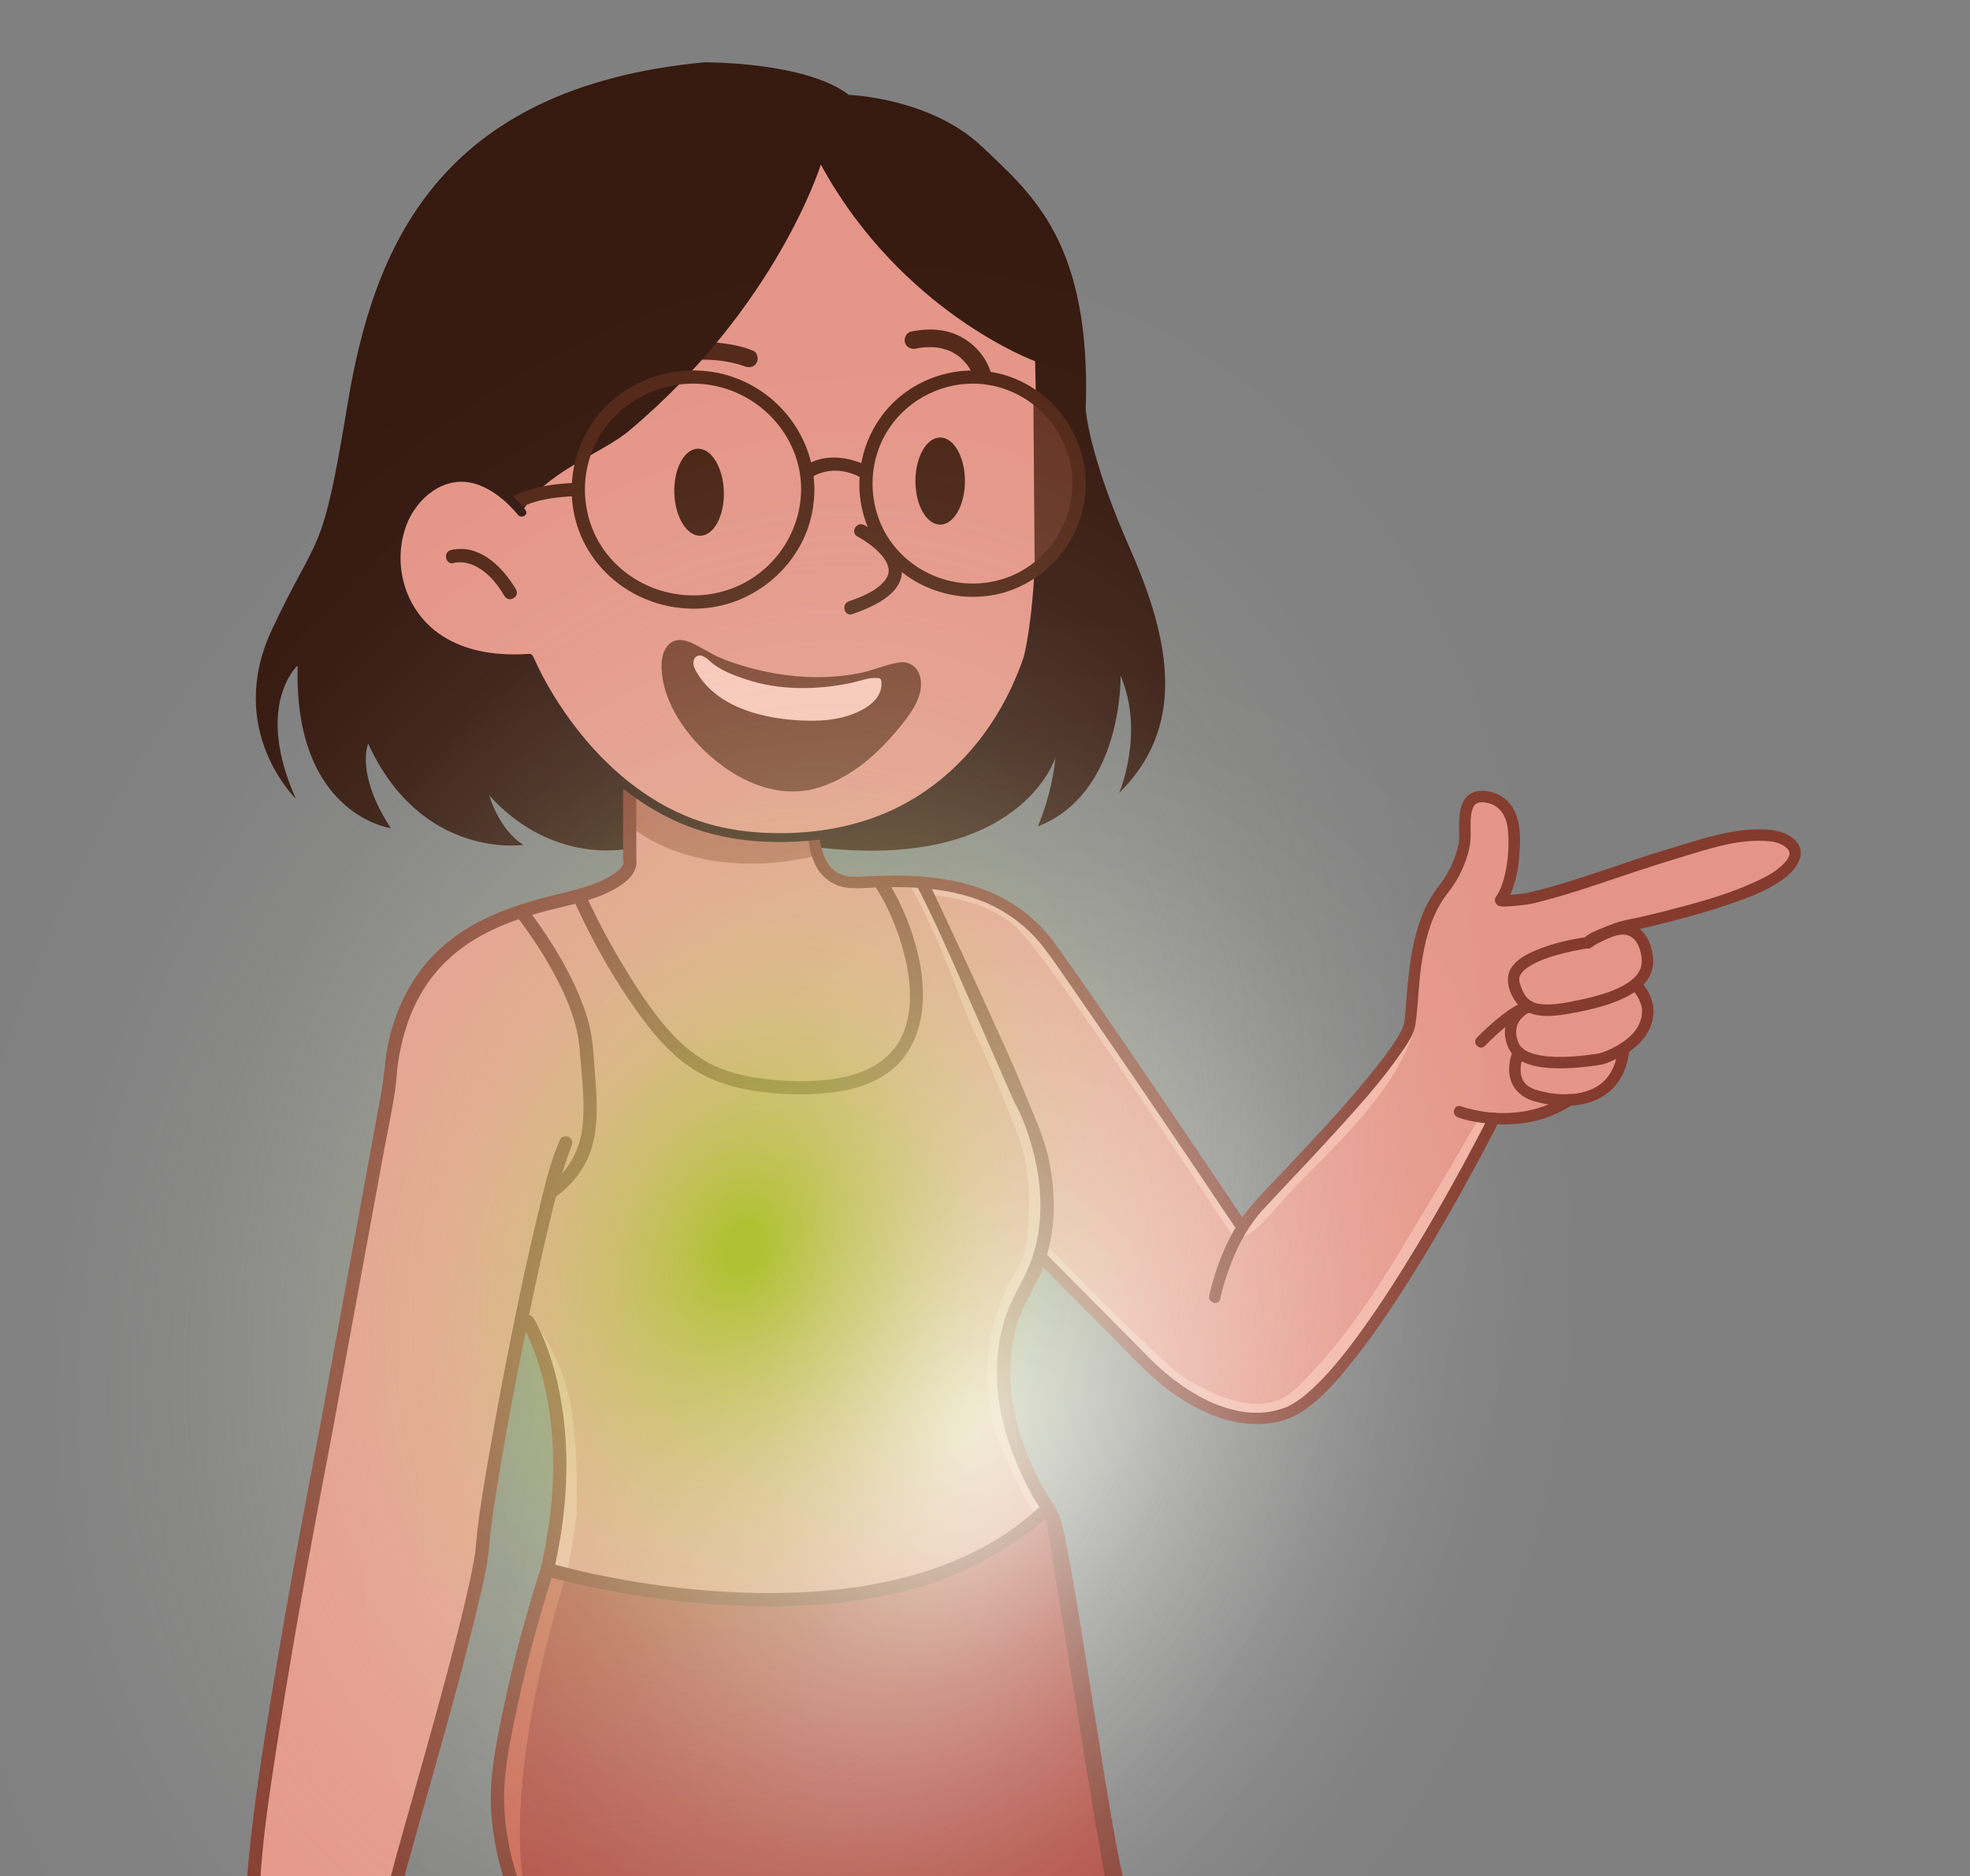
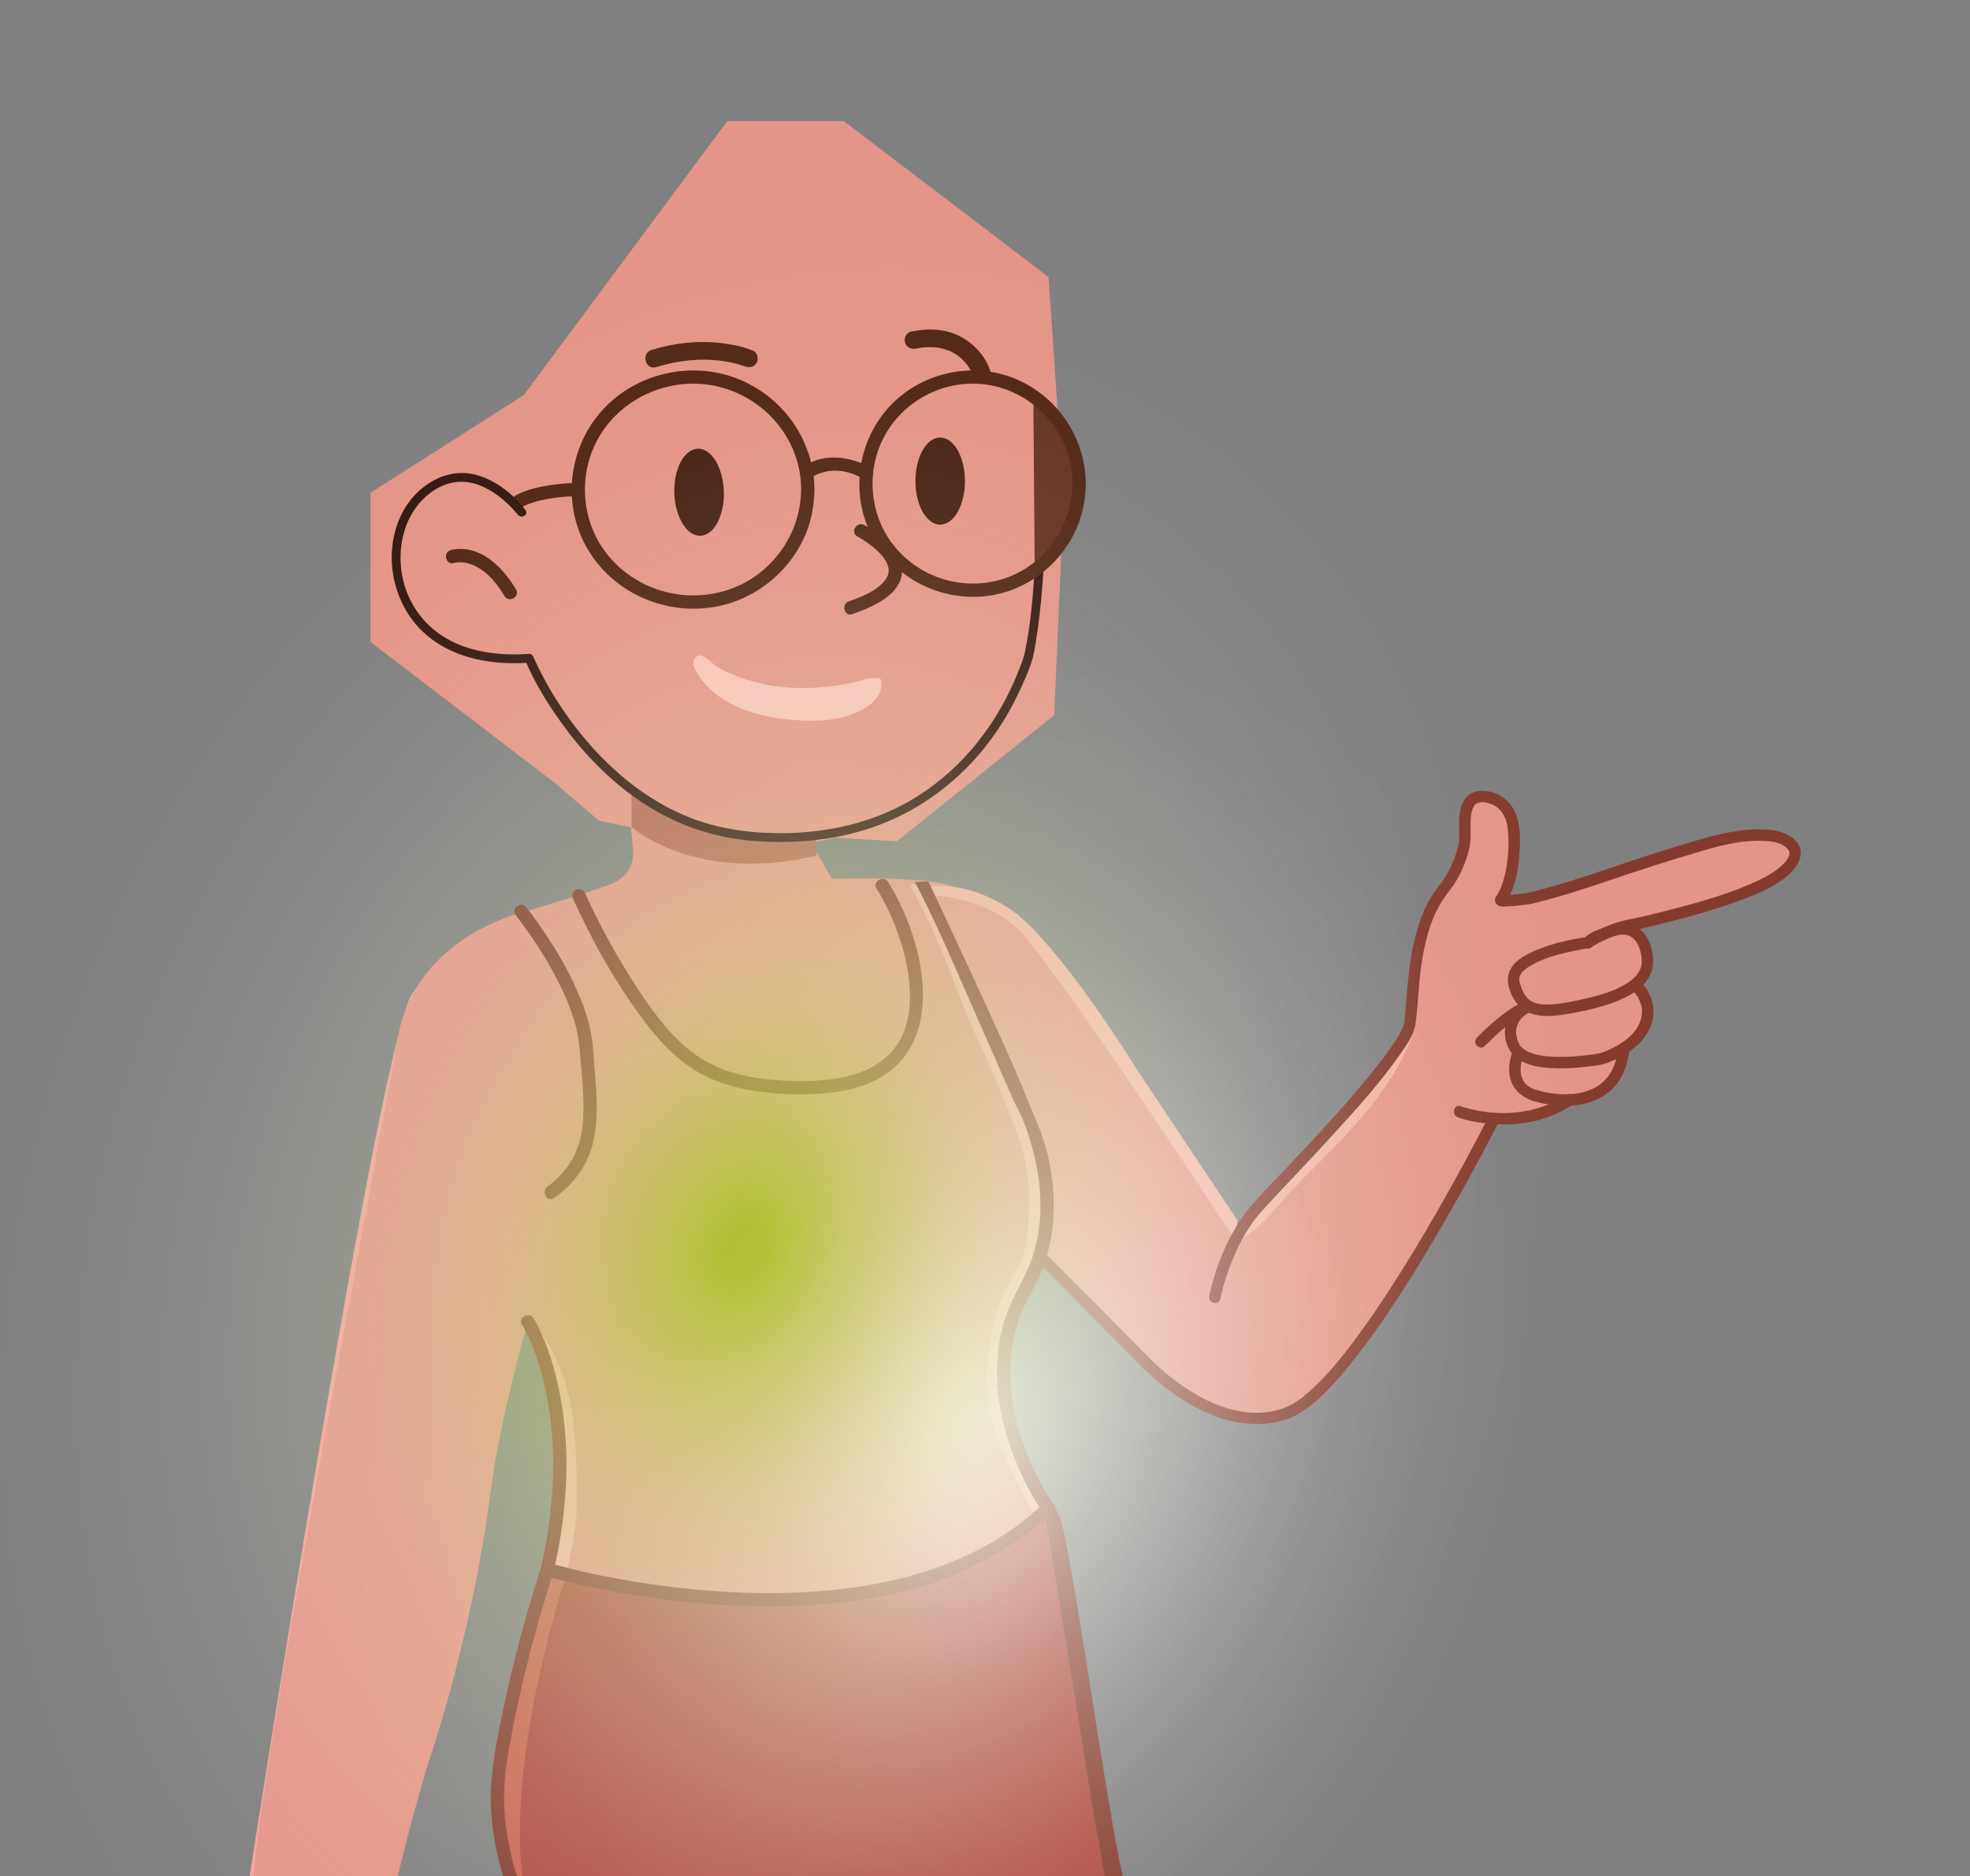
<svg xmlns="http://www.w3.org/2000/svg" id="Capa_2" data-name="Capa 2" viewBox="0 0 695.42 662.42">
  <rect x="0" y="0" width="695.42" height="662.42" fill="#808080" stroke="none" />
  <defs>
    <style>
      .cls-1 {
        fill: none;
      }

      .cls-2 {
        fill: #522717;
      }

      .cls-3 {
        fill: #472213;
      }

      .cls-4 {
        fill: #c8614d;
      }

      .cls-5 {
        fill: #f5b4a6;
      }

      .cls-6 {
        fill: #351911;
      }

      .cls-7 {
        fill: #f2a399;
      }

      .cls-8 {
        fill: #36190f;
      }

      .cls-9 {
        fill: #f9c4b9;
      }

      .cls-10 {
        fill: #ae483d;
      }

      .cls-11 {
        fill: #b76856;
      }

      .cls-12 {
        fill: #f2b2a3;
      }

      .cls-13 {
        fill: #e49587;
      }

      .cls-14 {
        fill: url(#Degradado_sin_nombre_16);
      }

      .cls-15 {
        fill: url(#Degradado_sin_nombre_17);
      }

      .cls-16 {
        fill: #653323;
      }

      .cls-17 {
        fill: #783e2c;
      }

      .cls-18 {
        clip-path: url(#clippath);
      }

      .cls-19 {
        fill: #843b2d;
      }
    </style>
    <clipPath id="clippath">
      <rect class="cls-1" width="695.42" height="662.42" />
    </clipPath>
    <radialGradient id="Degradado_sin_nombre_17" data-name="Degradado sin nombre 17" cx="637.17" cy="-1224.94" fx="637.17" fy="-1224.94" r="274.55" gradientTransform="translate(-1234.92 -114.9) rotate(90) scale(.97 1.29)" gradientUnits="userSpaceOnUse">
      <stop offset=".02" stop-color="#fff" stop-opacity=".8" />
      <stop offset=".08" stop-color="#fff" stop-opacity=".68" />
      <stop offset=".18" stop-color="#fff" stop-opacity=".5" />
      <stop offset=".27" stop-color="#fff" stop-opacity=".35" />
      <stop offset=".38" stop-color="#fff" stop-opacity=".22" />
      <stop offset=".48" stop-color="#fff" stop-opacity=".12" />
      <stop offset=".59" stop-color="#fff" stop-opacity=".05" />
      <stop offset=".71" stop-color="#fff" stop-opacity=".01" />
      <stop offset=".84" stop-color="#fff" stop-opacity="0" />
    </radialGradient>
    <radialGradient id="Degradado_sin_nombre_16" data-name="Degradado sin nombre 16" cx="-473.37" cy="-426.7" fx="-473.37" fy="-426.7" r="274.55" gradientTransform="translate(-434.77 1022.67) rotate(90) scale(1.23 1.63)" gradientUnits="userSpaceOnUse">
      <stop offset=".02" stop-color="#a2c617" stop-opacity=".8" />
      <stop offset=".1" stop-color="#b4d144" stop-opacity=".64" />
      <stop offset=".21" stop-color="#cbdf7d" stop-opacity=".45" />
      <stop offset=".32" stop-color="#ddeaac" stop-opacity=".28" />
      <stop offset=".44" stop-color="#ecf3d0" stop-opacity=".16" />
      <stop offset=".56" stop-color="#f6faea" stop-opacity=".07" />
      <stop offset=".69" stop-color="#fdfdfa" stop-opacity=".02" />
      <stop offset=".84" stop-color="#fff" stop-opacity="0" />
    </radialGradient>
  </defs>
  <g id="Capa_10" data-name="Capa 10">
    <g class="cls-18">
      <g>
        <g>
          <path class="cls-7" d="M186.9,230.51s2.47-1.51,5.83,2.52c6.18,7.43,33.4,68.83,101.59,54.59,64.26-13.43,68.67-72.75,68.55-87.95-.1-12.93-.47-77.58-.47-77.58l5.5,4.16v87.98l-4.07,39.46-48.36,39.66-28.26,1.39-25.85-.22-25.31-7.89-19.94-13.86-19.37-22.73-9.85-19.53Z" />
          <path class="cls-7" d="M208.18,315.94s-2.87,8.36-30.41,17.43c-27.53,9.07-33.28,56.35-35.19,69.96-1.86,13.2-41.15,215.17-46.94,261.28-.3,2.41-1.78,4.49-3.95,5.59-10.66,5.37-41.48,21.15-50.54,30.65,0,0-4.23-8.65,46.53-35.71,0,0,46.66-301.12,58.15-314.81,11.49-13.69,10.4-20.69,62.35-34.37Z" />
          <g>
            <polygon class="cls-13" points="316.57 297.03 372.12 252.5 375.47 176.56 370.15 97.82 297.9 42.77 256.72 42.77 184.9 139.49 130.79 173.97 130.79 226.64 195.91 276.44 211.4 289.69 239.49 295.69 275.08 300.34 294.71 295.69 316.57 297.03" />
            <path class="cls-13" d="M364.84,394.39c6.33,21.6,4.84,46.53-7.73,71.66-13.89,27.77,12.88,66.4,12.88,66.4l-18.71,28.41-80.36,13.41h-70.39l-7.34-20.11c12.29-66.06-6.85-87.56-6.86-87.57-5.62,20.13-10.81,41.95-13.25,60.79-6.7,51.74-22.11,95.74-22.11,95.74,0,0-15.8,52.43-14.36,65.12,1.44,12.69-4.07,16.04-24.74,32.32-20.67,16.28-23.6-.1-23.6-.1-4.21,7.71-12.24,14.31-16.62,16.33-2.92,1.35-5.92-1.7-8.48-1.39-3.48.42-6.28,2.2-8.6.96-3.16-1.7-4.35-6.38-4.35-6.38-15.32,4.79-7.64-15.17-7.64-15.17-4.24,1.92-5.18-6.14-5.18-6.14.16-17.4,52.03-43.41,52.03-43.41,1.44-36.87,44.53-260.96,50.88-298.31,6.35-37.35,46.01-45.33,46.01-45.33,0,0,19.47-5.91,28.81-9.26,9.34-3.35,8.38-12.01,8.38-12.01l-1.23-12.73,17.19,8.08,47.79,3.68,6.46,10.9c41.9-.96,43.15,3.42,43.15,3.42l22.35,9.04,15.15,16.62,13.93,20.02,47.46,69.93,1.96,5.39,14.28-17.19,29.06-31.89,16.25-22.93,1.97-18.66,4.44-19.75,9.37-15.67,4.16-11.36,1.97-14.87,10.85.78,5.22,11.03-1.35,11.01-4.18,12.55,6.18.25,37.86-11.34,26.47-8.25,13.25-2.93,15.77.67,4.35,4.97-2.04,5-8.44,5.69-26.32,9.48-24.22,6.67,7.19,2.86,2.39,9.34-3.23,8.02,3.71,7.84-3.05,10-7.36,5.75-5.27,12.81-16.88,4.91-16.96,5.38-7.22,1.44-23.38,43.47-30.33,44.01-15.01,13.67-16.76,3.2-17.39-5.58-20.64-16.08-13.28-13.38-22.05-23.07,1.86-29.85-4.15-18.32Z" />
          </g>
          <path class="cls-12" d="M436.83,437.77c.21-.38,2.14-.96,2.55-1.19,6.15-3.53,10.5-9.72,15.28-14.83,15.44-16.54,33.38-31.41,42.52-52.69,1.99-4.62,3.53-9.78,2.21-14.64-1.07,3.38-1.66,6.89-2.77,10.25-2.12,6.4-7.48,11.43-11.63,16.63-2.75,3.45-5.5,6.91-8.26,10.36l-34.78,36.83-5.12,9.29Z" />
-           <path class="cls-12" d="M368.52,438.56s42.54,44.17,50.68,48.6c8.14,4.43,19.75,10.77,30.53,7.66,6.28-1.81,11.63-8.41,15.83-13.04,16.59-18.28,28.65-40.09,41.3-61.14,1.77-2.95,3.55-5.89,5.33-8.84.64-1.06,10-17.68,10.56-17.47l5.26,1.97-10.06,18.08-41.1,64.6-17.2,18.36-17,4.31-19.55-6.57-16.2-11.66-40.26-39.11,1.88-5.75Z" />
          <path class="cls-12" d="M327.57,315.94s18.44.52,30.49,10.82c12.05,10.29,78,111.02,78,111.02l.77-6.9-35.28-52.96s-28.42-46.19-45.38-57.23c-16.95-11.04-30.39-7.33-30.39-7.33l1.77,2.59Z" />
          <path class="cls-5" d="M191.64,476.44l-3.66-11.82c.23,1.07,1.72,3.55,3.51,6.33,5.41,8.41,9.04,17.88,10.45,27.78,1.68,11.79,1.81,23.8,1.59,35.84-.68,6.99-2.05,13.61-3.3,20.48-2.01-.48-4.28-.6-5.94-1.98,1.85-18.72,8.56-38.28,1.32-56.82-1.04-7.22-4.21-13.16-3.96-19.82Z" />
          <ellipse class="cls-3" cx="246.77" cy="173.79" rx="8.74" ry="15.38" transform="translate(-5.18 7.61) rotate(-1.75)" />
          <ellipse class="cls-3" cx="331.89" cy="169.84" rx="8.74" ry="15.38" />
          <path class="cls-12" d="M365.98,534.68c-2.05,1.14-14.13-27.28-14.75-29.27-4.91-15.88-3.23-33.75,3.27-48.94,1.51-3.52,3.62-6.59,5.37-9.93,2.83-5.41,2.9-11.79,3.25-17.74.43-7.35-.08-15.03-1.97-22.17-1.87-7.04-4-11.17-6.99-18.9-5.35-13.77-11.42-25.07-15.96-37.35-5.14-13.9-10.73-26.67-17.08-38.05,1.55-.76,3.67.98,4.68,2.38,10.75,14.93,17.52,31.99,23.09,49.52,0,3.03,6.35,8.81,7.27,11.72,1.2,3.76,2.39,7.53,3.59,11.29,2.3,7.23,5.41,14.64,6.93,22.06.99,4.83,1.35,9.91,2.04,14.8.42,2.95,1.29,6.17,1.29,9.15l-9.08,23.77-4.47,12.58-2.18,16.24,4.06,22.54,11.67,24.06s-4.02,2.23-4.02,2.23Z" />
          <path class="cls-10" d="M376.5,569.92l-6.5-37.47s-41.45,52.03-169.46,24.9l-7.34-3.19c-14.05,50.76-36.2,113.61,14.68,142.37,44.05,24.9,154.18,52.99,200.15,57.46,45.97,4.47,60.97-25.22,60.97-25.22,0,0-17.49-25.1-74.63-54.46" />
          <path class="cls-4" d="M200.22,555.06s-26.62,78.71-12.65,122.52l-9.06-19.63-3.59-28.01,8.18-39.85,9.89-37.48,7.22,2.45Z" />
          <path class="cls-11" d="M222.92,277.88v14.06s22.19,20.24,65.28,10.18v-7.38l-21.98.59-20.02-4.08-10.15-4.63-13.13-8.75Z" />
          <path class="cls-2" d="M265.92,123.87c-3.46-1.48-7.17-2.22-10.88-2.69-8.4-1.08-16.97-.12-25.04,2.38-3.83,1.19-2.2,7.22,1.66,6.03,7.45-2.3,15.26-3.2,23.02-2.2.17.02.92.13,1.43.22.62.11,1.23.22,1.85.35.99.21,1.98.45,2.95.74.63.18,1.26.38,1.89.61.36.13,1.45.59-.02-.04,1.55.66,3.35.46,4.28-1.12.77-1.32.44-3.61-1.12-4.28h0Z" />
-           <path class="cls-8" d="M209.02,265.55c-8.3-8.64-15.38-18.67-20.57-29.49-.58-1.21-1.15-2.42-1.64-3.67-.05-.14-6.63.35-7.29.34-2.55-.03-5.09-.23-7.61-.61-5.05-.77-10.02-2.32-14.46-4.86-8.43-4.84-14.37-13.63-16.35-23.09-2.18-10.42.19-22.86,8.35-30.17,3.61-3.23,8.09-5.32,12.97-5.5,7.69-.28,14.62,4.3,19.6,9.8.76.83,1.5,1.7,2.15,2.62,7.9-14.36,28.08-20.55,38.07-28.97,52.08-43.87,67.51-93.85,67.51-93.85,28.49,52.19,75.65,69.43,75.65,69.43,0,0,1.68,76.37,1.68,76.37.68,31.05-16.53,63.38-43.06,79.81-2.98,1.84-6.01,3.37-9.11,4.65-6.74,2.78-13.8,4.38-21.26,5.46-1.79.26-3.6.47-5.4.64.02,1.77.05,3.39.11,4.84h1.62c70.27,7.89,82.6-31.81,82.6-31.81-1.44,13.89-6.22,24.26-6.22,24.26,30.17-11.65,29.21-53.15,29.21-53.15,8.62,19.95-.48,41.34-.48,41.34,23.46-23.14,18.51-52.99,3.83-86.19-14.68-33.2-15.64-49.16-15.64-49.16,1.92-58.74-18.51-75.65-36.71-92.89-18.2-17.24-46.93-18.2-46.93-18.2-15.32-11.81-51.08-11.49-51.08-11.49-94.17,8.94-116.83,65.76-125.93,121.06-9.1,55.3-10.06,43.81-26.65,79.25-16.6,35.43,8.46,59.69,8.46,59.69-14.84-33.2.64-47.08.64-47.08-1.52,52.83,32.88,57.46,32.88,57.46-12.61-19.31-7.98-29.85-7.98-29.85,18.83,41.18,54.75,35.75,54.75,35.75-8.78-5.59-11.97-17.4-11.97-17.4,22.66,24.9,49.16,18.67,49.16,18.67h1.6v-21.55c-5.2-3.68-10.06-7.86-14.51-12.48Z" />
-           <path class="cls-19" d="M285.28,295.66c.4,3.82,1.24,7.72,3.3,11.02,2.28,3.67,5.91,6.08,10.2,6.69,3.64.52,7.47.02,11.14-.08s7.51-.14,11.26,0c8.41.32,16.82,1.57,24.72,4.55,8.88,3.35,16.74,9.11,22.52,16.65,3.99,5.21,7.64,10.71,11.38,16.1,4.6,6.62,9.17,13.26,13.72,19.91,9.24,13.5,18.42,27.04,27.57,40.6,5.03,7.45,9.98,14.97,15.07,22.38.07.11.15.22.22.33,1.44,2.15,4.96.13,3.5-2.05-4.12-6.14-8.25-12.28-12.39-18.41-8.86-13.14-17.74-26.26-26.68-39.34s-17.1-25.04-25.89-37.4c-2.39-3.37-4.81-6.7-7.71-9.66-3.41-3.48-7.32-6.51-11.54-8.95-7.74-4.47-16.41-6.87-25.23-8.01-7.63-.99-15.33-.96-23-.68-3.59.13-7.58.78-10.95-.74s-5.18-4.63-6.18-7.96c-.49-1.64-.8-3.34-.97-4.95-.11-1.09-.85-2.03-2.03-2.03-1.01,0-2.14.93-2.03,2.03h0Z" />
-           <path class="cls-19" d="M219.95,279.71v19.38c0,1.29-.03,2.57,0,3.86,0,.2-.02.41,0,.61.03.3.41,2.04.09.64,0,.03.02.05.03.08.01.06.04.3.07.33-.45-.37.15-.56-.06.12.12-.38.09-.19-.09.3-.05.15-.31.72-.03.12-.1.2-.2.41-.32.6-1.32,2.05-4.45,3.89-7.1,5.11-5.27,2.43-10.98,3.68-16.59,5.07-8.01,1.98-15.93,4.34-23.43,7.8-7.98,3.68-15.4,8.76-21.23,15.38-6.98,7.91-11.5,17.62-13.92,27.84-1.47,6.2-1.62,12.51-2.76,18.72-.79,4.32-1.59,8.64-2.38,12.97-2.81,15.32-5.62,30.63-8.43,45.95-2.83,15.4-5.65,30.81-8.48,46.21-1.03,5.64-2.02,11.29-3.12,16.92-2.16,11.09-4.25,22.2-6.3,33.32-3.6,19.57-7.07,39.16-10.27,58.8-3.01,18.48-5.94,37.03-7.76,55.67-.32,3.23-.59,6.47-.77,9.72l1.16-2.02c-10.17,4.38-20.02,9.89-29.16,16.11-6.96,4.74-13.81,10.07-19.15,16.64-2.67,3.28-5.46,7.07-6.18,11.33-.78,4.64,1.26,10.13,6.36,10.97,2.9.48,4.38-.38,6.15-2.62,2.06-2.61,3.61-5.55,5.51-8.27,1.72-2.46,3.86-4.7,5.88-6.9,2.16-2.35,4.42-4.54,7.33-5.92,2.72-1.29.35-5.34-2.37-4.05-4.49,2.13-7.76,6.04-10.98,9.7-1.53,1.74-3.03,3.47-4.32,5.4-1.54,2.3-2.86,4.77-4.56,6.96-.73.93-.69,1.3-1.89,1.1-.88-.15-1.29-.45-1.79-1.23-1.45-2.25-.79-5.16.34-7.39,1.58-3.09,3.78-5.87,6.13-8.41,9.79-10.58,22.76-18.26,35.48-24.79,3.15-1.62,6.33-3.19,9.58-4.59.76-.33,1.12-1.27,1.16-2.02.94-16.87,3.59-33.68,6.17-50.35,3.13-20.23,6.62-40.41,10.26-60.56,2.51-13.87,5.09-27.73,7.76-41.57.88-4.54,1.72-9.08,2.55-13.63,2.57-14,5.14-28,7.7-42,2.98-16.24,5.96-32.49,8.94-48.73,1.45-7.9,3.19-15.81,4.36-23.76.45-3.07.5-6.2.96-9.28s1.08-6.17,1.89-9.19c1.4-5.25,3.35-10.33,6.05-15.05,4.51-7.92,10.98-14.43,18.73-19.2,7.1-4.38,14.94-7.3,22.94-9.58,9.49-2.7,19.9-3.99,28.38-9.33,3.49-2.2,6.91-5.51,6.1-9.95,0-.03-.02-.06-.03-.09-.28-1.52-.24.88.07.59.08-.07,0-.59,0-.69.09-1.31,0-2.65,0-3.95v-19.21c0-3.02-4.69-3.02-4.69,0h0Z" />
-           <path class="cls-19" d="M87.43,721.21c-.05,2.64.95,5.6,2.94,7.38,5.4,4.86,13.61-.11,18.54-3.12,7.39-4.52,14.26-9.86,20.42-15.95,1.96-1.94,3.93-3.92,5.78-5.97,2.09-2.31,2.81-5.29,3.13-8.31.57-5.34-.16-11.03-1.36-16.25-.08.6-.16,1.2-.24,1.81,1.5-2.57,2.42-5.62,3.34-8.43,1.53-4.7,2.68-9.5,3.97-14.26,2.13-7.88,4.39-15.73,6.61-23.58,6.19-21.94,12.44-43.89,17.74-66.06,1.78-7.44,3.76-15.04,4.39-22.68.2-2.39.44-4.76.74-7.14.03-.21.14-1.03.12-.88-.02.14.1-.71.13-.94.12-.89.25-1.79.38-2.68.29-2.01.6-4.01.92-6.01,3.42-21.75,7.56-43.41,12.02-64.97,2.24-10.83,4.59-21.64,7.19-32.39,1.88-7.78,3.78-15.62,6.45-23.18.2-.58.42-1.16.64-1.73.11-.28.22-.56.33-.85.23-.58-.17.38.14-.34.51-1.17.33-2.5-.84-3.21-.99-.59-2.7-.32-3.21.84-3.74,8.53-5.77,17.9-7.96,26.91-3.35,13.8-6.29,27.7-9.08,41.62-2.84,14.12-5.5,28.27-7.95,42.46-1.69,9.77-3.43,19.59-4.45,29.46-.14,1.36-.21,2.72-.36,4.08-.03.24-.17,1.31-.08.72-.06.46-.13.92-.2,1.39-.16,1.04-.34,2.08-.53,3.11-1,5.4-2.24,10.75-3.52,16.09-3.38,14.05-7.18,28-11.03,41.93-3.51,12.7-7.12,25.38-10.68,38.06-1.05,3.75-2.12,7.49-3.09,11.26-1.02,3.93-2.04,7.86-3.3,11.72-.49,1.51-1.01,3.01-1.59,4.48-.1.25-.2.5-.3.75-.22.55.04-.09-.1.25s-.31.7-.48,1.05c-.12.26-.28.51-.4.78-.41.97-.25,1.7-.06,2.64.52,2.56.88,5.11,1.06,7.71.22,3.19.39,6.82-.83,9.85-.91,2.26-3.54,4.35-5.37,6.2-6.63,6.75-14.04,12.56-22.18,17.4-2.09,1.24-4.23,2.47-6.57,3.18-.64.19-1.36.38-1.99.45-.32.03-.65.03-.97.04-.17,0-.35-.01-.51-.03.25.03.04,0-.09-.02-.29-.06-.57-.13-.85-.24.39.15-.13-.07-.26-.15-.16-.09-.58-.42-.22-.12-.19-.16-.35-.33-.52-.5-.28-.29.16.29-.12-.15-.11-.17-.21-.34-.31-.51-.07-.12-.36-.8-.12-.19-.08-.2-.16-.4-.21-.6-.09-.33-.17-.66-.25-1-.03-.15-.05-.3-.08-.45s.04.61.02.12c-.01-.28-.05-.56-.04-.84.05-3.02-4.63-3.02-4.69,0h0Z" />
          <path class="cls-19" d="M184.31,467.77c.69,1.09,1.27,2.26,1.84,3.42.31.64.61,1.28.89,1.93.15.34.3.69.45,1.04-.19-.46.29.7.38.93.78,1.93,1.48,3.9,2.11,5.88,4.09,12.75,5.56,26.23,5.24,39.58-.27,11.12-1.81,22.15-4.29,32.98-.67,2.94,3.85,4.19,4.52,1.25,4.1-17.93,5.78-36.56,3.42-54.86-1.33-10.3-3.8-20.52-8.15-29.98-.71-1.54-1.45-3.11-2.36-4.54-1.62-2.54-5.68-.19-4.05,2.37h0Z" />
          <path class="cls-19" d="M182.29,323.43c.15.19.29.37.44.56.4.51-.21-.28.25.32.26.34.52.69.78,1.03,1.47,1.97,2.9,3.98,4.28,6.03,4.17,6.18,7.97,12.64,11.06,19.43,1.67,3.68,3.1,7.48,4.13,11.39,1.03,3.87,1.36,7.73,1.68,11.71.66,8.05,1.66,16.29.65,24.35-1.06,8.52-5.26,15.62-12.26,20.62-2.43,1.74-.09,5.81,2.37,4.05,6.82-4.88,11.81-11.45,13.74-19.69,1.89-8.06,1.24-16.5.58-24.67-.36-4.44-.53-8.96-1.29-13.35-.73-4.19-2.03-8.26-3.6-12.2-3.02-7.58-6.97-14.75-11.41-21.58-2.52-3.88-5.17-7.7-8.07-11.3-.8-.99-2.48-.82-3.32,0-.98.96-.79,2.34,0,3.32h0Z" />
          <path class="cls-19" d="M202.34,317.42c7.14,15.72,15.79,31.08,26.38,44.75,4.53,5.84,9.68,11.23,15.93,15.26,6.73,4.34,14.51,6.65,22.38,7.81,8.4,1.23,17.07,1.48,25.52.58,7.33-.78,14.81-2.7,20.86-7.08,12.82-9.3,14.07-26.06,10.96-40.41-2.02-9.34-5.75-18.84-10.87-26.95-1.61-2.54-5.67-.19-4.05,2.37,3.9,6.17,6.82,13.14,8.91,20.1,3.62,12.04,5.31,28.15-4.18,38.06-4.87,5.08-11.64,7.6-18.45,8.78-7.53,1.3-15.5,1.21-23.08.54-7.73-.69-15.68-2.32-22.57-6.03-6.13-3.3-11.23-8.06-15.67-13.38-5.4-6.46-10.02-13.66-14.38-20.85-5.06-8.35-9.6-17.01-13.64-25.9-.53-1.16-2.19-1.42-3.21-.84-1.19.68-1.36,2.06-.84,3.21h0Z" />
          <path class="cls-19" d="M362.13,386.77c2.7,6.88,6.07,13.8,7.73,20.96,2.97,12.81,3.11,26.53-1.42,39-2.51,6.92-6.82,12.94-9.1,19.96-2.03,6.25-2.88,12.78-2.71,19.34.28,10.94,3.3,21.78,7.84,31.69,2.14,4.66,4.55,9.35,7.55,13.53,1.76,2.46-2.31,4.8-4.05,2.37-3.68-5.15-6.54-11-8.99-16.81-4.47-10.61-7.27-22.1-7.06-33.66.13-6.64,1.26-13.3,3.52-19.55,2.55-7.04,6.95-13.15,9.21-20.31,3.83-12.12,3.2-25.14-.07-37.3-1.61-6-3.53-11.58-6.51-16.86h0s-11.27-25.75-21.49-48.97c-8.21-18.67-13.63-28.81-13.63-28.81l4.76-.2s27.57,58.25,34.4,75.62Z" />
          <path class="cls-2" d="M204.05,170.51c-2.55-.02-5.11.18-7.64.48-4.92.59-9.84,1.57-14.29,3.83-1.13.57-1.45,2.16-.84,3.21.67,1.15,2.07,1.42,3.21.84,3.71-1.88,8.49-2.81,12.44-3.25,2.36-.26,4.75-.44,7.12-.42,3.02.03,3.02-4.66,0-4.69h0Z" />
          <path class="cls-19" d="M369.22,536.15c-11.97,10.22-28.21,19.26-43.23,23.77-14.95,4.49-30.61,6.53-46.19,7.07-14.3.49-28.63-.31-42.83-2.04-10.75-1.31-21.45-3.1-32.02-5.46-4.15-.92-8.3-1.88-12.38-3.08.96-.55,1.92-1.09,2.88-1.64-2.49,7.78-4.82,15.61-6.95,23.5-2.19,8.08-4.17,16.22-5.91,24.41s-3.51,16.36-4.3,24.66c-.73,7.63-.29,15.11,1.1,22.64,1.26,6.83,3.14,13.63,6.12,19.93,1.74,3.68,3.85,7.05,6.25,10.15l2.21,9.49c-10.48-9.96-16.2-23.33-18.92-37.34-1.52-7.84-2.22-15.7-1.56-23.68.7-8.43,2.42-16.75,4.14-25.03,3.51-16.89,8.04-33.55,13.3-49.98.38-1.19,1.63-2.01,2.88-1.64.07.02.13.04.2.06,4.96,1.17,9.85,2.54,14.84,3.6,10.77,2.29,21.63,4.05,32.53,5.22,14.22,1.52,28.56,2.11,42.84,1.34,15.25-.82,30.5-3.23,44.99-8.14,14.49-4.91,28.07-12.5,39.1-23.18,1.02-.98,3-.92,3.68.47.62,1.26,1.24,2.52,1.86,3.78,4.4,8.95,19.25,121.96,23.65,130.91l-6.82-.3c-.62-1.26-3.01-18.32-3.63-19.58l-17.85-109.93Z" />
          <path class="cls-6" d="M185.53,180.12c-4.24-5.61-10.49-10.56-17.32-12.43-10.66-2.93-21.14,3.78-26.07,13.11-7.63,14.46-3.61,33.64,9.04,43.92,9.95,8.09,23.15,10.1,35.63,9.24l-1.51-1.15c3.21,7.84,7.78,15.26,12.69,22.12,10.22,14.29,23.4,26.87,39.41,34.43,9.79,4.62,20.24,7.08,31.04,7.7,12.26.7,24.71-.39,36.48-3.96,19.63-5.95,36.24-18.78,47.54-35.82,2.7-4.07,5.09-8.34,7.17-12.76,1.84-3.9,3.74-8.02,4.91-12.19.5-1.79.76-3.68,1.07-5.51.83-4.96,1.43-9.95,1.91-14.96.35-3.63.62-7.26.85-10.89.12-2.01-3-2-3.13,0-.6,9.68-1.43,19.46-3.38,28.98-.5,2.43-1.43,4.72-2.34,7.02-1.72,4.34-3.74,8.56-6.03,12.63-9.59,17-24.33,30.86-42.58,38.11-10.65,4.23-22.06,6.22-33.49,6.42-11.22.19-22.34-1.13-32.88-5.1-16.54-6.23-30.42-18.13-41.13-31.99-5.94-7.69-11.11-16.09-15.06-24.97-.24-.55.07.17-.04-.08-.25-.61-.77-1.2-1.51-1.15-10.61.74-21.8-.52-30.88-6.48-6.55-4.3-11.28-10.91-13.33-18.46-1.84-6.78-1.57-14.15.96-20.72,3.16-8.23,11.19-15.71,20.45-15.06,5,.35,9.66,3.01,13.43,6.16,1.42,1.19,2.76,2.48,4.01,3.85.39.42.77.86,1.13,1.3.16.2.64.82.24.29,1.2,1.58,3.91.03,2.7-1.58h0Z" />
          <path class="cls-2" d="M160.31,198.73c.09-.03.18-.05.28-.07.11-.03.21-.04.32-.07.07-.02.15-.02.22-.04.39-.08-.17.06-.3.04.35.08.9-.08,1.27-.09.56,0,1.1.05,1.66.08.41.02-.52-.1,0,0,.15.03.29.05.44.08.36.07.72.15,1.08.25s.71.2,1.07.33c.2.07.4.15.6.22.5.18-.13-.08.23.09,1.89.92,3.46,1.93,4.84,3.18,2.45,2.22,4.39,4.87,6.07,7.7,1.54,2.59,5.59.24,4.05-2.37-4.3-7.24-11.72-15.1-20.98-14.19-.69.07-1.43.13-2.1.35-2.86.91-1.64,5.44,1.25,4.52h0Z" />
          <path class="cls-2" d="M302.67,189.4c.86.45,1.7.97,2.51,1.51.37.24.74.5,1.11.75.2.14.4.28.6.43.12.09.89.67.42.3.92.72,1.81,1.48,2.65,2.3.41.4.8.81,1.18,1.24.17.19.33.39.49.58.39.47-.19-.26.04.05.11.15.22.3.33.46.34.48.65.98.92,1.5.11.21.22.43.32.65-.24-.53.13.37.17.52.08.25.13.51.2.77.18.65.03-.21.06.33.01.26.02.53.03.79,0,.12-.01.24-.02.35-.02.54.09-.4,0,.09-.06.3-.13.6-.22.9-.04.12-.08.24-.12.36-.2.59.14-.28-.03.08-.13.28-.28.55-.44.82-.08.13-.6.88-.4.62-3.03,3.9-8.34,5.91-12.82,7.49-2.83,1-1.61,5.53,1.25,4.52,6.86-2.42,18.4-7.11,17.45-16.29-.58-5.62-5.31-9.85-9.67-12.91-1.16-.82-2.37-1.6-3.62-2.26-2.67-1.4-5.04,2.64-2.37,4.05h0Z" />
          <path class="cls-2" d="M349.6,131c-2.25-6.96-8.68-12.54-15.75-14.08-4.06-.89-8.17-.67-12.22.14-1.66.33-2.61,2.3-2.18,3.84.47,1.73,2.18,2.51,3.84,2.18s2.71-.48,4.52-.51c.72-.01,1.43,0,2.15.05.34.02.68.06,1.02.09-.61-.07.34.06.55.1,1.19.22,2.33.57,3.47.98.54.19.02,0-.08-.04.14.06.29.13.43.19.21.1.42.2.63.31.5.26.98.54,1.45.84.21.14.42.28.63.42.12.08.72.53.36.25-.39-.3.23.19.32.27.2.17.4.35.6.53.66.61,1.27,1.27,1.85,1.96.28.33.29.4-.01-.03.11.16.23.31.34.46.22.31.44.63.64.96.33.52.63,1.05.91,1.59.13.26.25.52.38.78.37.79-.19-.53-.04-.11.06.17.13.33.18.5.52,1.61,2.17,2.64,3.84,2.18,1.58-.43,2.7-2.23,2.18-3.84h0Z" />
          <path class="cls-2" d="M286.35,168.62c-.65.52-.39.29-.07.07.34-.24.7-.45,1.07-.66.25-.14.51-.27.77-.4.15-.07.3-.13.44-.21.46-.23-.38.13.09-.04.8-.29,1.59-.57,2.42-.77,1.87-.45,3.69-.57,5.86-.31,2.66.33,5.32,1.36,7.7,2.67,2.65,1.46,5.01-2.59,2.37-4.05-7.23-3.98-17.13-5.16-23.96.37-.99.8-.83,2.49,0,3.32.97.97,2.33.8,3.32,0h0Z" />
          <polygon class="cls-16" points="364.78 139.46 365.26 201.72 376.76 190.41 381.7 168.5 374.77 147.03 364.78 139.46" />
          <path class="cls-2" d="M378.58,170.76c-.08,14.56-9.24,28.09-23.01,33.12-14.09,5.15-30.02.81-39.6-10.71-9.45-11.36-10.54-28.04-2.94-40.64,7.58-12.57,22.68-19.33,37.11-16.42,14.47,2.92,25.71,14.7,28.05,29.25.29,1.78.39,3.6.4,5.4.02,3.02,4.71,3.02,4.69,0-.1-16.68-10.61-31.76-26.26-37.57-15.61-5.79-33.91-.85-44.49,12-10.68,12.97-12.26,31.71-3.55,46.17,8.68,14.39,25.74,21.83,42.19,18.61,16.05-3.14,29.06-16.6,31.57-32.78.33-2.13.52-4.28.53-6.44.02-3.02-4.67-3.02-4.69,0Z" />
          <path class="cls-2" d="M282.79,172.85c-.09,15.61-10.19,29.8-24.89,35.08-15.13,5.43-32.39.96-42.81-11.32-10.19-12-11.43-29.66-3.22-43.04,8.3-13.53,24.81-20.52,40.33-17.38,15.33,3.1,27.6,15.37,30.16,30.88.31,1.91.43,3.85.44,5.78.02,3.02,4.71,3.02,4.69,0-.1-17.72-11.56-33.48-28.14-39.52-16.67-6.07-36.27-1-47.7,12.61-11.47,13.64-13.17,33.53-3.72,48.74,9.42,15.17,27.66,22.78,45.1,19.44,17.09-3.27,31.25-17.35,33.92-34.66.34-2.19.53-4.39.54-6.61.02-3.02-4.67-3.02-4.69,0Z" />
          <path class="cls-19" d="M430.76,458.58c.82-4.06,2.12-8.06,3.58-11.93,2.7-7.17,6.38-14.03,11.6-19.69,7.86-8.52,15.92-16.85,23.73-25.41,8.72-9.55,17.61-19.23,24.96-29.9,2.07-3,4.55-6.48,5.06-10.18.94-6.77,1.04-13.64,2-20.41,1.15-8.04,3.07-16.28,7.52-23.19,1.24-1.92,2.75-3.64,4.01-5.55,1.33-2.02,2.42-4.17,3.36-6.39,1.47-3.52,2.54-7.11,2.57-10.93.02-2.89-.27-5.96.44-8.69.17-.66.3-1.03.57-1.51.22-.39.58-.81.81-.97,1.16-.81,2.91-.69,4.43-.3,4.27,1.08,6.42,4.91,6.85,9.09.45,4.4.28,9.06-.45,13.43-.26,1.55-.6,3.08-1.04,4.58-.19.64-.39,1.28-.62,1.91-.09.25-.18.49-.28.74-.05.12-.09.23-.14.34-.22.55.16-.36-.07.15-.31.68-.63,1.35-1.01,2-.16.28-.48.61-.59.91-.06.16.31-.4.28-.37-.25.33-.44.55-.55.97-.25.95.21,1.93,1.06,2.4.98.54,2.33.38,3.41.32,2.52-.14,5.08-.4,7.58-.78,1.85-.29,3.69-.85,5.51-1.33,2.69-.71,5.36-1.48,8.02-2.28,5.33-1.61,10.61-3.38,15.88-5.17,10.48-3.54,20.99-6.94,31.61-10.04,5.15-1.5,10.4-2.88,15.76-3.36,2.75-.25,5.57-.31,8.33.01,2.12.25,4.39.94,5.93,2.5.93.94,1,1.79.6,2.8-.56,1.39-1.72,2.54-2.81,3.52-2.98,2.68-6.73,4.44-10.36,6.05-9.88,4.39-20.57,7.19-31.02,9.86-2.77.71-5.55,1.38-8.34,2.02-2.32.53-4.71.89-7,1.53-2.16.6-4.3,1.51-6.36,2.37-2.22.92-5.36,1.92-6.73,4.06s2.1,4.24,3.5,2.05c.14-.22-.31.22-.03.06.14-.08.32-.27.05-.06.33-.25.69-.46,1.05-.66.92-.52,1.89-.96,2.86-1.38,1.77-.76,3.58-1.43,5.39-2.07,2.02-.71,4.11-1.05,6.2-1.51,4.07-.9,8.12-1.88,12.15-2.93,7.61-1.99,15.24-4.12,22.65-6.78,6.23-2.23,12.75-4.77,17.94-8.97,3.79-3.07,7.34-8.36,3.23-12.72-2.52-2.67-6.25-3.59-9.77-3.88-3.98-.32-7.99,0-11.93.64-7.8,1.25-15.33,3.85-22.89,6.1s-15.44,4.98-23.13,7.57c-7.61,2.56-15.24,5.06-23.02,7.06-1.38.36-2.78.68-4.16,1.01-.37.09.31-.04.11-.01-.15.02-.29.04-.44.06-.41.05-.81.1-1.22.15-1.94.23-3.9.45-5.86.51-.34.01-.67,0-1.01,0-.29,0-.26-.12-.15,0,.08.09.54.12.8.43l.52.89v-.03c0,.36,0,.72,0,1.08-.07.36-.93,1.45-.14.37.03-.04.06-.09.1-.13.16-.23.3-.46.44-.69.61-1.02,1.09-2.11,1.53-3.2,1.61-3.97,2.35-8.27,2.68-12.52.45-5.79.75-12.8-2.79-17.77-1.8-2.52-4.4-4.22-7.43-4.89-2.39-.52-5.14-.56-7.25.86-3.5,2.37-3.73,7.18-3.75,10.99,0,1.89.1,3.8-.05,5.69-.02.21-.03.41-.06.62.05-.35,0-.03-.01.03-.13.67-.31,1.33-.49,1.99-.45,1.62-.98,3.22-1.63,4.76-1.22,2.9-2.84,5.64-4.77,8.12-1.69,2.17-3.19,4.42-4.41,6.88-2.46,4.93-4.02,10.26-5.05,15.66-.98,5.1-1.53,10.28-1.96,15.45-.18,2.21-.34,4.42-.54,6.63-.08.91-.17,1.83-.27,2.74-.02.19-.04.38-.07.58,0,.08-.13.81-.02.22-.04.2-.07.4-.12.59-.11.44-.26.86-.41,1.28-.21.59.11-.19-.13.32-.12.26-.24.53-.37.79-.58,1.18-1.25,2.31-1.95,3.42-1.78,2.83-3.82,5.58-5.85,8.18-10.84,13.88-23.06,26.68-35.13,39.48-5.12,5.43-10.67,10.69-14.68,17.03-4.64,7.34-7.87,15.73-9.91,24.15-.12.5-.24.99-.34,1.49-.51,2.55,3.39,3.64,3.91,1.08h0Z" />
          <path class="cls-19" d="M560.6,330.77c-6.17.82-12.43,2.23-18.18,4.63-3.47,1.45-7.47,3.43-9.29,6.93-1.9,3.66-.25,8.35,2.03,11.49,2.62,3.63,6.68,4.9,11.02,4.88,2.87,0,5.75-.46,8.58-.97,3.75-.68,7.5-1.49,11.15-2.58,7.53-2.24,17.91-6.71,17.67-16.09-.11-4.31-1.76-9.1-5.45-11.61-5.24-3.57-12.34-.13-17.11,2.69-.49.29-.97.58-1.43.9-2.12,1.49-.09,5.01,2.05,3.5,1.43-1.01,3.02-1.83,4.6-2.57,2.29-1.07,5.23-2.38,7.74-1.92,3.47.63,5.02,4.39,5.48,7.8-.05-.41.02.24.02.26.01.19.03.38.04.57.02.35.03.7.01,1.06,0,.29-.03.57-.06.86.07-.69-.06.26-.11.45-.06.26-.14.52-.22.77-.04.13-.09.26-.14.39-.17.46.2-.4-.02.05-.31.62-.64,1.21-1.05,1.77-.34.46.26-.3-.12.14-.12.14-.24.28-.36.42-.26.29-.54.57-.83.83-.74.69-1.24,1.06-2.1,1.62-2.08,1.36-4.36,2.39-6.7,3.22-3.32,1.19-6.75,2.01-10.2,2.76-2.78.6-5.58,1.17-8.41,1.45-1.97.19-4.31.27-5.97-.06-.4-.08-.81-.18-1.2-.3-.19-.06-.38-.12-.56-.19-.59-.22.33.17-.23-.1-.34-.16-.67-.34-.99-.55-.16-.1-.31-.21-.46-.32.31.24-.26-.24-.31-.29-1.11-1.05-1.89-2.45-2.44-3.95-.31-.86-.64-1.76-.77-2.67.07.49.02-.44.02-.6.01-.52-.11.42,0-.09.05-.2.11-.4.16-.61.02-.09.23-.56.02-.11.07-.14.13-.29.22-.43.17-.28.34-.57.54-.83-.25.33.37-.39.48-.51.3-.31.63-.59.96-.87.89-.72,2.83-1.81,4.26-2.46,3.51-1.61,7.79-2.77,11.77-3.64,1.51-.33,3.02-.62,4.54-.88.45-.08.9-.15,1.35-.22.26-.04,1.11-.15,0,0,1.08-.14,2.03-.83,2.03-2.03,0-.98-.93-2.17-2.03-2.03Z" />
          <path class="cls-19" d="M539.04,353.29c-1.99.82-3.82,2.13-5.19,3.79-2.84,3.42-3.32,7.87-1.75,12,2.69,7.03,11.35,8,17.91,8.09,3.35.05,6.69-.19,10.02-.58,1.92-.23,3.91-.41,5.79-.85,1.28-.3,2.53-.88,3.72-1.4,2.98-1.3,5.8-2.99,8.23-5.14,3.32-2.94,5.62-6.88,5.9-11.36.26-4.2-1.79-9-5.12-11.59-.86-.67-2.02-.84-2.87,0-.7.7-.87,2.19,0,2.87,1.55,1.2,2.61,2.86,3.3,4.68.22.57.41,1.15.56,1.74.02.07.09.4.04.13-.08-.43.04.51.03.47.02.29.03.57.03.86,0,3.24-1.47,6.08-3.68,8.33-1.99,2.03-4.37,3.55-6.98,4.83-.54.26-1.09.51-1.64.75.45-.19-.2.08-.31.12-.23.09-.46.18-.7.27-.48.18-.96.37-1.46.5-1,.26-2.07.36-3.09.51-.14.02-.75.1-.56.08s-.49.06-.63.08c-.7.09-1.4.17-2.11.24-1.49.15-2.99.27-4.49.34-3.19.15-6.67.14-9.66-.35-1.5-.25-2.99-.6-4.41-1.15-.89-.35-2.09-1.06-2.79-1.77-.11-.11-.61-.72-.4-.43-.22-.3-.41-.61-.57-.94-.43-.9-.74-1.96-.88-2.95-.26-1.78.11-3.43.99-4.85.42-.67.64-.93,1.26-1.54.27-.26.55-.51.84-.75-.31.25.28-.2.4-.28.39-.27.8-.51,1.21-.73.23-.12,1.1-.49.13-.09,1.01-.42,1.73-1.34,1.42-2.49-.26-.95-1.47-1.84-2.49-1.42h0Z" />
          <path class="cls-19" d="M534.28,370.48c-1.08,2.45-1.68,5.24-1.52,7.92.32,5.35,3.85,8.95,8.89,10.41,8.24,2.38,18.54,2.62,25.68-2.79,5.08-3.84,7.32-9.74,7.92-15.92.11-1.09-1.01-2.03-2.03-2.03-1.18,0-1.92.93-2.03,2.03-.43,4.48-1.97,8.88-5.38,11.95-2.69,2.42-6.49,3.73-9.99,4.1-3.85.41-7.54.1-11.18-.75-1.89-.44-3.89-.92-5.43-2.15-1.41-1.12-2.05-2.47-2.34-4.23-.22-1.35-.03-3.1.32-4.54.14-.57.3-1.13.5-1.68.11-.3.46-1.13.09-.28.44-1,.29-2.18-.73-2.77-.86-.5-2.33-.28-2.77.73h0Z" />
          <path class="cls-19" d="M524.18,369.26c1.24-1.3,2.55-2.54,3.87-3.76,2.65-2.42,4.93-4.37,7.93-6.19.74-.45,1.51-.85,2.3-1.23.28-.13-.3.12-.03,0,.1-.04.2-.08.3-.12.17-.06.34-.12.51-.18.37-.12.74-.21,1.12-.28,1.08-.19,1.69-1.51,1.42-2.49-.31-1.14-1.41-1.61-2.49-1.42-3.27.58-6.27,2.78-8.84,4.76s-5.13,4.24-7.51,6.57c-.49.48-.97.96-1.45,1.46-1.8,1.89,1.06,4.76,2.87,2.87h0Z" />
          <path class="cls-19" d="M514.62,394.47c2.68.99,5.57,1.54,8.39,1.94,6.49.93,13.12.81,19.5-.81,4.44-1.13,8.69-3,12.52-5.52,2.17-1.43.14-4.94-2.05-3.5-10.16,6.69-22.94,7.82-34.56,4.8-.91-.24-1.83-.49-2.72-.82-2.45-.9-3.51,3.01-1.08,3.91h0Z" />
          <path class="cls-19" d="M525.68,393.84c-1.37,2.72-2.78,5.42-4.2,8.11-3.55,6.74-7.19,13.43-10.93,20.06-4.91,8.72-9.98,17.36-15.28,25.85s-11.13,17.34-17.32,25.58c-4.94,6.58-10.31,13.21-16.63,18.6-1.39,1.19-2.02,1.69-3.59,2.73-1.16.77-2.37,1.45-3.64,2.02-.02.01.32-.12-.07.03-.24.09-.49.18-.73.27-.75.27-1.51.5-2.27.71-1.47.4-2.97.69-4.48.84-2.94.28-5.93.15-8.83-.39-10.53-1.94-20.04-8.04-27.98-15.01-2.83-2.49-5.41-5.23-8.06-7.91-5.67-5.72-11.35-11.44-17.02-17.16-5.07-5.11-10.15-10.23-15.22-15.34-.29-.29-.57-.58-.86-.87-1.84-1.85-4.7,1.01-2.87,2.87,3.84,3.87,7.69,7.75,11.53,11.62,6.28,6.33,12.55,12.65,18.83,18.98,2.53,2.55,4.99,5.17,7.56,7.68,7.23,7.04,15.71,13.15,25.17,16.8s21.57,4.44,30.66-1.42c6.53-4.21,11.85-10.27,16.72-16.24,6.42-7.86,12.22-16.23,17.75-24.74s11.11-17.75,16.34-26.82c4.27-7.42,8.42-14.91,12.46-22.46,2.09-3.92,4.16-7.85,6.18-11.81.09-.18.18-.36.27-.54,1.17-2.32-2.33-4.38-3.5-2.05h0Z" />
        </g>
-         <path class="cls-17" d="M248.34,229.16c-1.37-.76-2.74-1.51-4.17-2.15-2.42-1.1-5.23-1.72-7.52.02-2.07,1.57-2.95,4.4-3.08,6.98-.53,10.78,6.04,21.52,12.9,28.8,10.84,11.5,27,20.27,43.01,15.09,5.83-1.89,11.2-5.04,15.96-8.86,4.86-3.9,9.11-8.5,12.99-13.35,3.5-4.37,7.5-10.01,6.54-15.95-.67-4.15-3.82-6.44-7.57-5.86-4.73.73-9.27,2.86-14,3.78-4.91.95-9.89,1.4-14.87,1.4-9.98,0-19.93-1.78-29.41-4.99-1.22-.41-2.43-.85-3.63-1.31-.09-.03-.18-.07-.27-.11-2.42-.95-4.64-2.23-6.89-3.48Z" />
+         <path class="cls-17" d="M248.34,229.16Z" />
        <path class="cls-9" d="M250.78,233.56s-.08-.07-.12-.11c-1.19-1.09-3.41-2.96-5.05-1.5-.67.6-.92,1.57-.83,2.46.09.89.48,1.73.92,2.52,6.94,12.43,22.64,16.56,35.88,17.36,5.06.31,10.27.26,15.23-.91,5.96-1.4,14.91-5.2,14.33-12.63-.03-.4-.11-.84-.42-1.1-.23-.19-.55-.24-.85-.26-3.34-.31-6.52,1.14-9.73,1.79-12.07,2.43-24.82,2.61-36.62-1.28-.05-.02-.11-.04-.16-.05-4.36-1.46-9.1-3.16-12.57-6.28Z" />
      </g>
      <g>
        <ellipse class="cls-15" cx="342.43" cy="504.77" rx="391.4" ry="234.96" transform="translate(-251.69 642.87) rotate(-68.93)" />
        <ellipse class="cls-14" cx="261.68" cy="439.14" rx="496.11" ry="297.82" transform="translate(-242.17 525.48) rotate(-68.93)" />
      </g>
    </g>
  </g>
</svg>